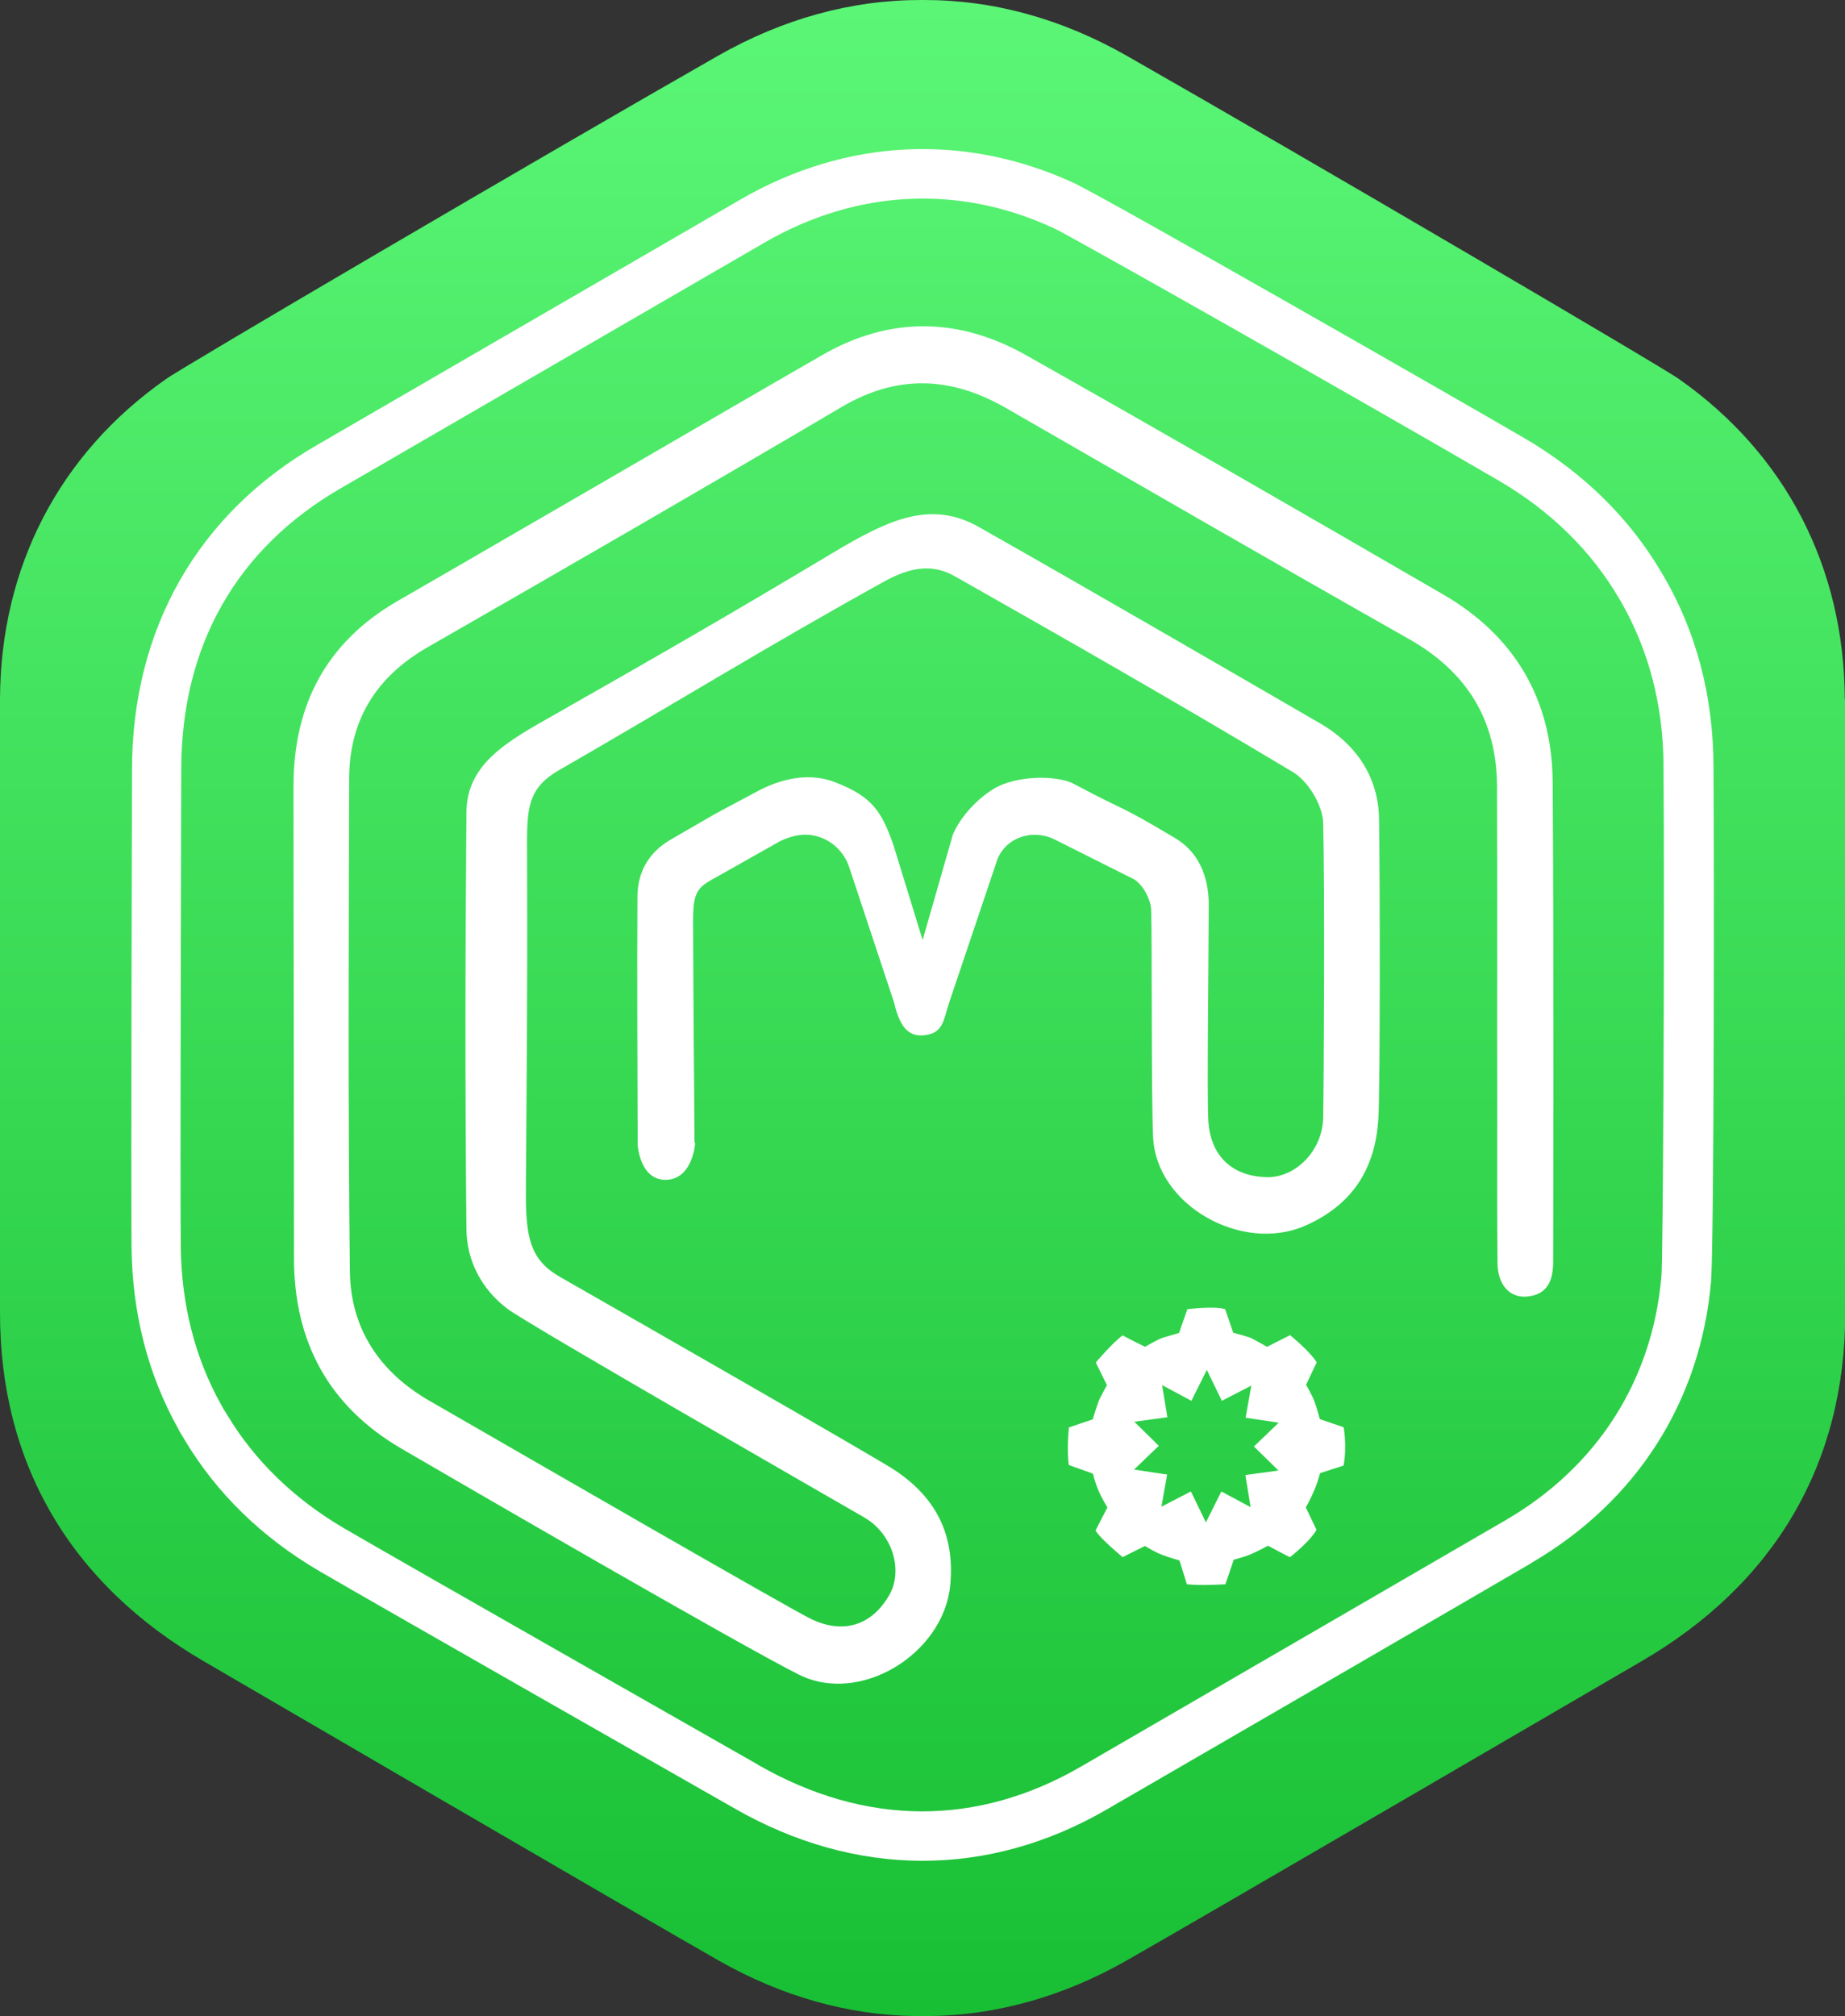
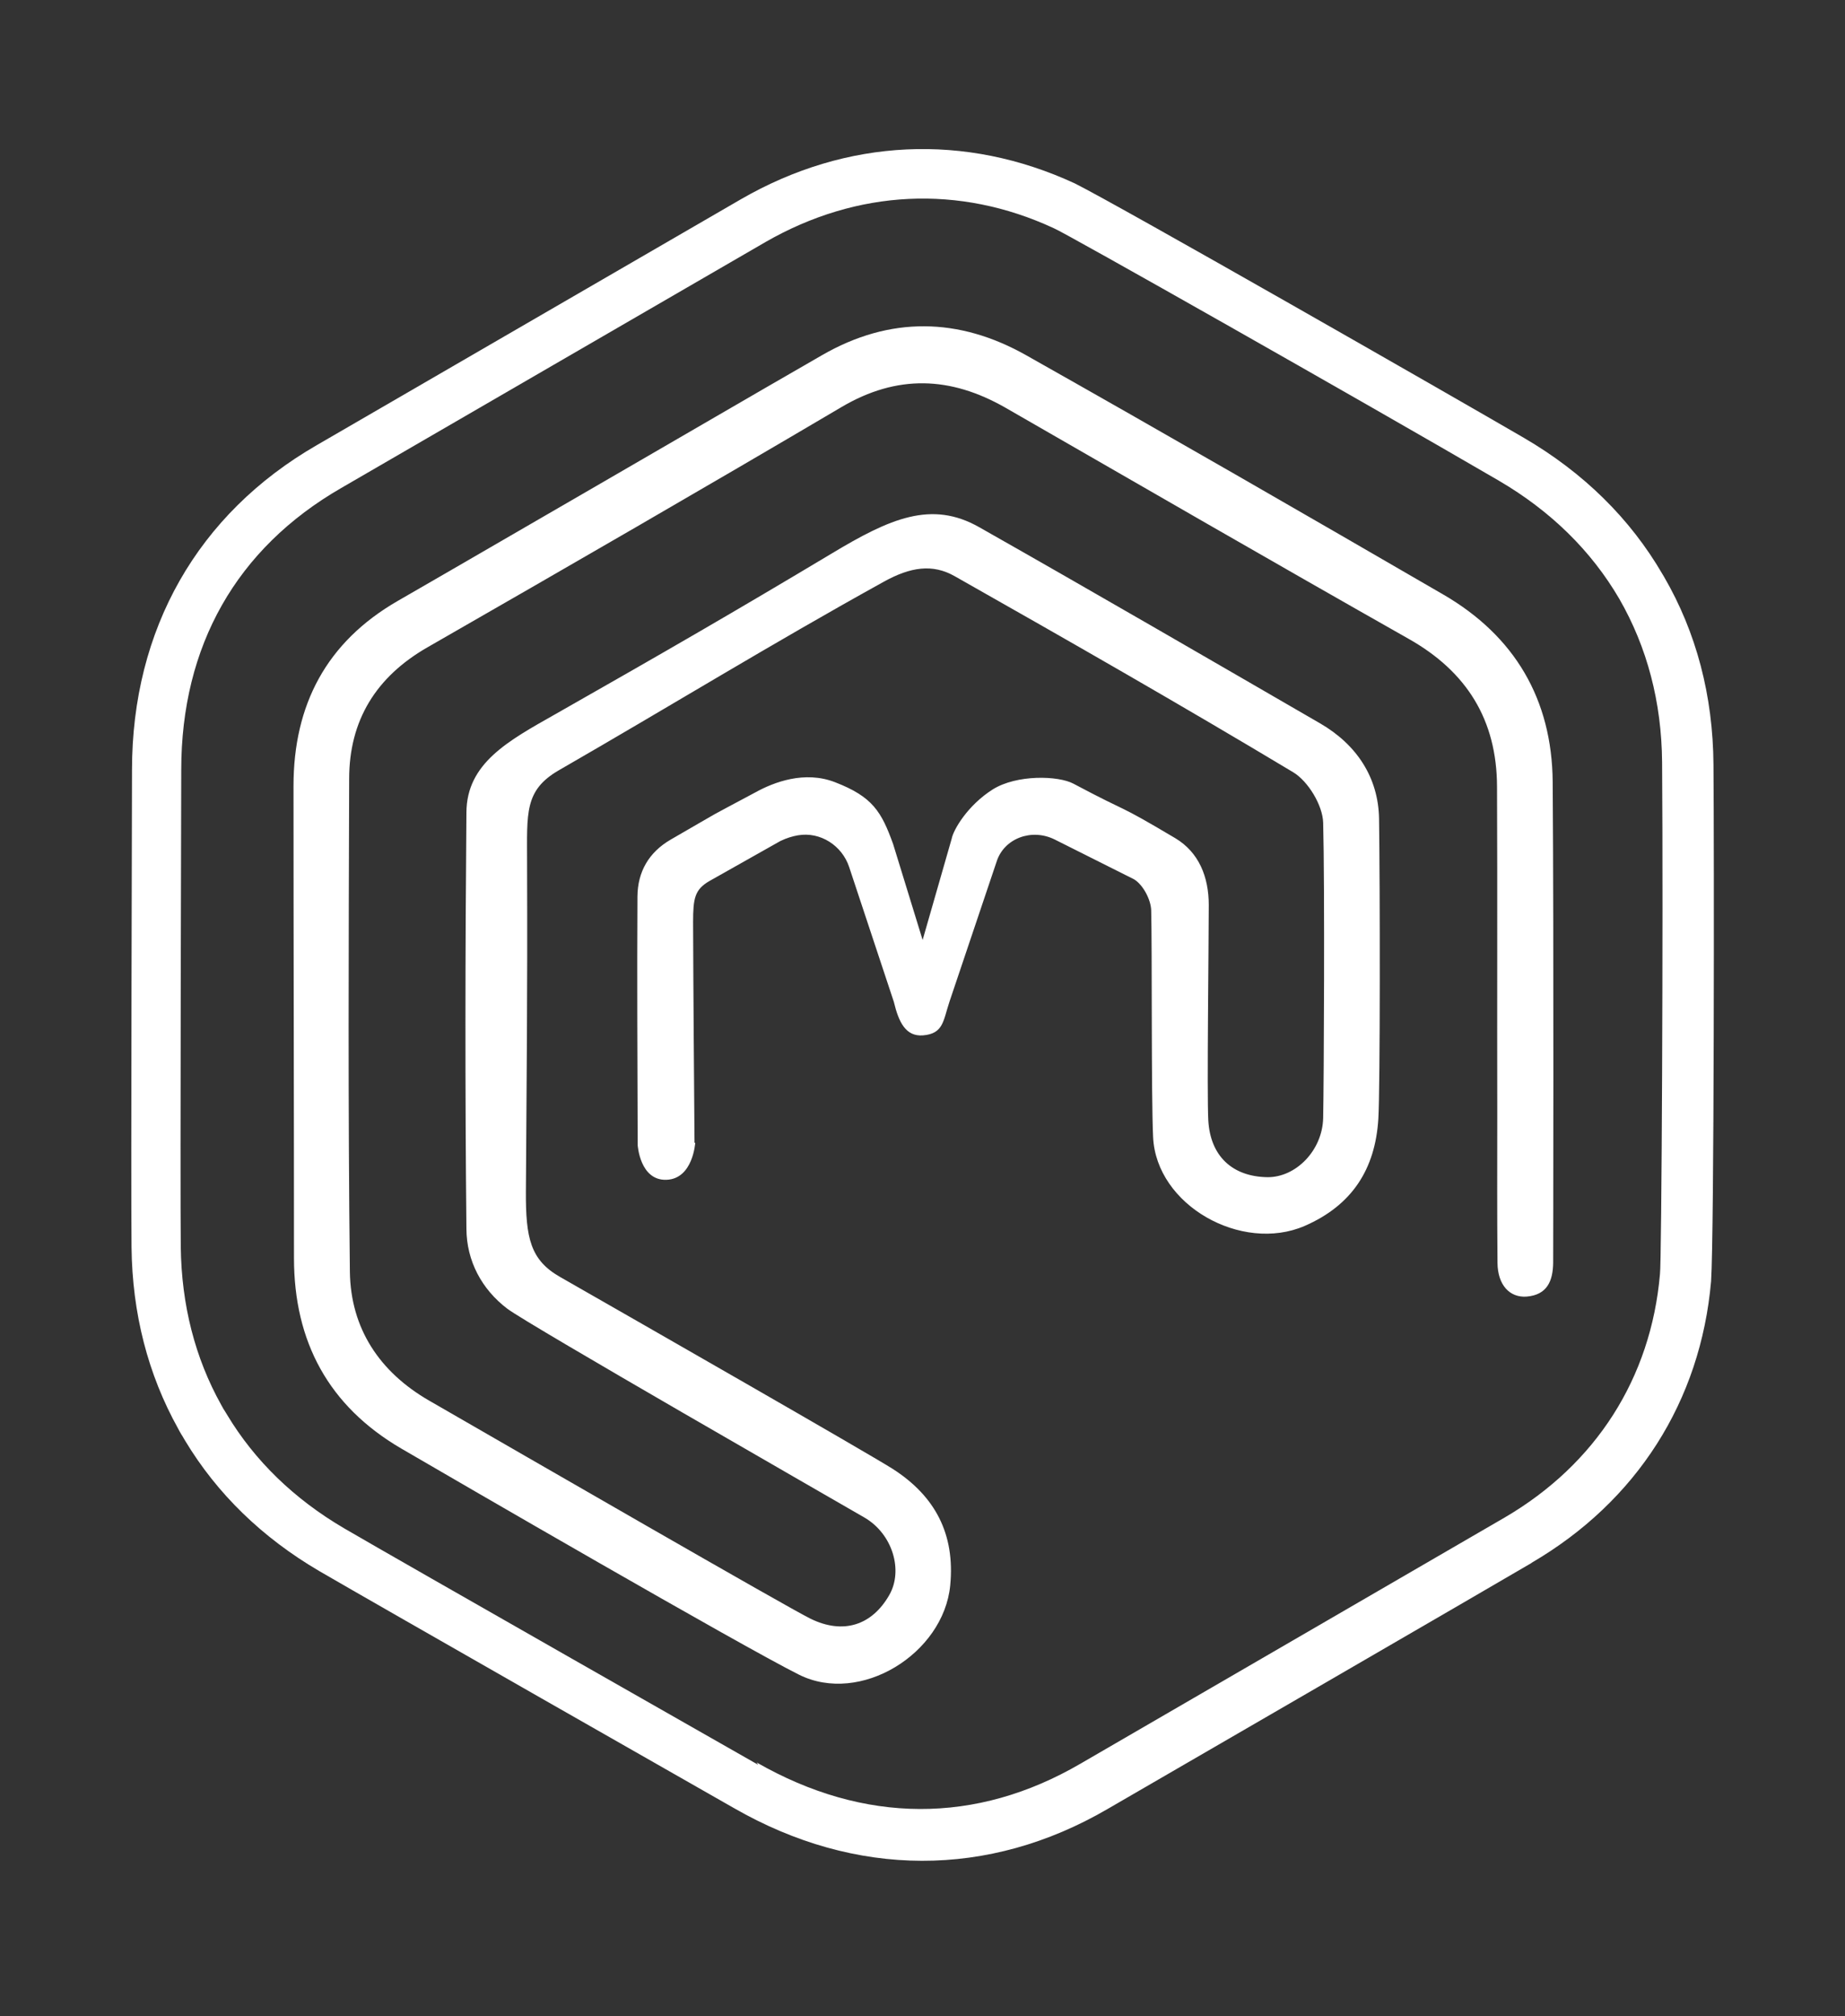
<svg xmlns="http://www.w3.org/2000/svg" id="Calque_2" data-name="Calque 2" viewBox="0 0 77.57 84.75">
  <rect x="0" y="0" width="77.57" height="84.75" fill="#333333" stroke="none" />
  <defs>
    <style>
      .cls-1 {
        fill: #fff;
      }

      .cls-2 {
        fill: url(#Dégradé_sans_nom_10);
      }
    </style>
    <linearGradient id="Dégradé_sans_nom_10" data-name="Dégradé sans nom 10" x1="38.78" y1="0" x2="38.78" y2="84.75" gradientUnits="userSpaceOnUse">
      <stop offset="0" stop-color="#5bf676" />
      <stop offset="1" stop-color="#18bf34" />
    </linearGradient>
  </defs>
  <g id="Calque_1-2" data-name="Calque 1">
    <g>
-       <path class="cls-2" d="m77.56,29.39h0c-.02-5.55-2.49-10.31-6.96-13.45-.38-.32-15.95-9.45-23.2-13.58-2.75-1.57-5.62-2.36-8.55-2.36h-.14c-2.92,0-5.8.79-8.55,2.36C22.92,6.49,7.35,15.62,6.97,15.94,2.49,19.08.02,23.84,0,29.39c0,2.97,0,22.82,0,25.76-.01,6.35,2.96,11.43,8.59,14.69,0,0,18.74,10.93,21.65,12.58,2.65,1.5,5.42,2.28,8.24,2.32.09,0,.18,0,.26,0h.09c.09,0,.18,0,.27,0,2.82-.04,5.59-.82,8.24-2.32,2.91-1.65,21.65-12.58,21.65-12.58,5.63-3.26,8.6-8.34,8.59-14.69,0-2.9,0-22.8,0-25.76Z" />
      <g>
-         <path class="cls-1" d="m64.39,65.69c4.42-2.58,7.11-6.79,7.55-11.84h0c.13-2.04.13-18.12.1-21.71-.02-2.9-.72-5.56-2.08-7.9l-.06-.1c-1.36-2.34-3.32-4.27-5.82-5.73-3.11-1.81-17.06-9.79-18.89-10.7h0c-4.6-2.13-9.59-1.9-14.03.66-1.12.65-5.61,3.25-9.94,5.76-3.59,2.08-6.97,4.04-7.9,4.58-5.01,2.89-7.77,7.74-7.77,13.65,0,.7-.05,17.41-.02,20.06.03,2.79.69,5.35,1.96,7.63.04.07.07.14.11.2l.03.05.02.03c.05.09.09.15.13.22,1.34,2.23,3.24,4.08,5.65,5.49,2.3,1.34,16.81,9.61,17.43,9.96,5.12,2.94,10.7,2.95,15.7.04.9-.52,16.71-9.68,17.84-10.35Zm-32.51,8.49s-15.1-8.59-17.41-9.94c-2.1-1.23-3.76-2.84-4.92-4.77-.04-.06-.07-.12-.11-.18l-.02-.03-.02-.03c-.03-.06-.07-.12-.1-.18-1.1-1.97-1.67-4.2-1.7-6.64-.03-2.68.02-20.05.02-20.05,0-5.21,2.32-9.31,6.73-11.85,2.04-1.18,15.78-9.15,17.84-10.34,3.85-2.21,8.14-2.42,12.11-.58.37.13,12.94,7.25,18.71,10.61,2.19,1.28,3.89,2.95,5.07,4.97l.06.1c1.17,2.03,1.78,4.34,1.8,6.87.05,6.68-.02,21.13-.09,21.52-.38,4.36-2.69,7.98-6.52,10.22h0c-2.04,1.19-15.83,9.18-17.84,10.35-4.39,2.56-9.1,2.54-13.62-.05Z" />
+         <path class="cls-1" d="m64.39,65.69c4.42-2.58,7.11-6.79,7.55-11.84h0c.13-2.04.13-18.12.1-21.71-.02-2.9-.72-5.56-2.08-7.9l-.06-.1c-1.36-2.34-3.32-4.27-5.82-5.73-3.11-1.81-17.06-9.79-18.89-10.7h0c-4.6-2.13-9.59-1.9-14.03.66-1.12.65-5.61,3.25-9.94,5.76-3.59,2.08-6.97,4.04-7.9,4.58-5.01,2.89-7.77,7.74-7.77,13.65,0,.7-.05,17.41-.02,20.06.03,2.79.69,5.35,1.96,7.63.04.07.07.14.11.2l.03.05.02.03c.05.09.09.15.13.22,1.34,2.23,3.24,4.08,5.65,5.49,2.3,1.34,16.81,9.61,17.43,9.96,5.12,2.94,10.7,2.95,15.7.04.9-.52,16.71-9.68,17.84-10.35Zm-32.51,8.49s-15.1-8.59-17.41-9.94c-2.1-1.23-3.76-2.84-4.92-4.77-.04-.06-.07-.12-.11-.18l-.02-.03-.02-.03c-.03-.06-.07-.12-.1-.18-1.1-1.97-1.67-4.2-1.7-6.64-.03-2.68.02-20.05.02-20.05,0-5.21,2.32-9.31,6.73-11.85,2.04-1.18,15.78-9.15,17.84-10.34,3.85-2.21,8.14-2.42,12.11-.58.37.13,12.94,7.25,18.71,10.61,2.19,1.28,3.89,2.95,5.07,4.97c1.17,2.03,1.78,4.34,1.8,6.87.05,6.68-.02,21.13-.09,21.52-.38,4.36-2.69,7.98-6.52,10.22h0c-2.04,1.19-15.83,9.18-17.84,10.35-4.39,2.56-9.1,2.54-13.62-.05Z" />
        <path class="cls-1" d="m29.2,48.04c-.02-2.69-.05-6.25-.06-9.28,0-1.01.07-1.37.69-1.73l2.98-1.68c.27-.13.51-.2.74-.24.94-.16,1.85.43,2.15,1.33l1.88,5.67c.21.88.51,1.46,1.22,1.41.87-.07.85-.61,1.12-1.42l1.98-5.88c.31-.98,1.47-1.42,2.45-.93l3.33,1.67c.38.23.71.86.72,1.31.04,1.45,0,7.83.08,9.52.13,2.88,3.73,4.88,6.37,3.74,2-.87,2.97-2.39,3.1-4.5.08-1.29.07-9.93.03-12.62-.03-1.73-.94-3.11-2.47-4-4.77-2.76-9.54-5.53-14.34-8.25-2.01-1.14-3.75-.37-6.21,1.11-4.11,2.46-6.95,4.1-11.63,6.76-1.96,1.11-3.71,2.05-3.72,4.12-.05,5.84-.06,11.67,0,17.51.01,1.34.64,2.53,1.72,3.35.92.69,13.73,8.03,15.02,8.78,1.18.69,1.63,2.22,1.04,3.25-.73,1.28-1.94,1.67-3.31,1-.98-.48-11.98-6.83-16.04-9.17-2.08-1.2-3.3-3.03-3.33-5.42-.08-6.9-.05-13.8-.03-20.71,0-2.46,1.13-4.29,3.29-5.53,5.82-3.34,11.63-6.69,17.41-10.1,2.34-1.38,4.58-1.29,6.88.02,5.65,3.25,11.29,6.51,16.96,9.72,2.45,1.38,3.71,3.41,3.72,6.21.02,4.58,0,9.16.01,13.74,0,2.1-.01,4.19.01,6.29.01.92.51,1.46,1.22,1.41.87-.07,1.11-.66,1.12-1.42,0-.13.03-13.61-.02-20.22-.03-3.47-1.6-6.13-4.6-7.87-5.83-3.38-11.67-6.75-17.54-10.06-2.82-1.59-5.72-1.65-8.58,0-2.99,1.72-5.97,3.46-8.96,5.19-2.96,1.71-5.91,3.43-8.88,5.14-3,1.73-4.38,4.37-4.38,7.78,0,6.61.02,13.22.02,19.84,0,3.52,1.46,6.22,4.5,8,2.4,1.4,14.25,8.27,16.73,9.51,2.58,1.29,6.08-.88,6.36-3.75.21-2.17-.64-3.76-2.42-4.9-1.09-.69-10.63-6.15-13.99-8.07-1.24-.71-1.44-1.63-1.43-3.59.03-5.16.07-7.68.05-13.84,0-2.06-.12-3.02,1.33-3.86,4.76-2.74,8.88-5.28,13.67-7.93,1.12-.62,2.05-.76,2.98-.23,4.77,2.7,9.53,5.42,14.23,8.24.63.38,1.24,1.39,1.26,2.12.07,2.65.03,10.92,0,12.41-.03,1.37-1.15,2.5-2.34,2.49-1.47-.02-2.41-.88-2.49-2.4-.06-1.09.02-7.44.02-9.04,0-1.19-.42-2.22-1.41-2.81-2.61-1.55-1.76-.95-4.28-2.29-.64-.34-2.38-.39-3.39.24-1.06.67-1.66,1.7-1.73,2.08l-1.22,4.25-1.24-4.03c-.49-1.36-.86-1.99-2.44-2.6-1.28-.5-2.58,0-3.34.42-2.39,1.28-1.02.52-3.57,1.99-.93.54-1.39,1.36-1.4,2.39-.02,3.48,0,6.96.01,10.45,0,0,.09,1.5,1.21,1.46s1.21-1.56,1.21-1.56Z" />
-         <path class="cls-1" d="m56.49,59.99l-1-.34s-.09-.35-.21-.7c-.12-.34-.37-.74-.37-.74,0,0,.44-.94.45-.94-.25-.44-1.12-1.15-1.12-1.15l-.97.49s-.53-.3-.65-.36-.77-.23-.77-.23c0,0-.34-.99-.34-.99-.44-.15-1.59,0-1.59,0l-.35,1s-.5.14-.69.2-.74.38-.74.38c0,0-.94-.47-.94-.48-.41.29-1.13,1.14-1.13,1.14l.47.95s-.23.42-.31.58c-.07.15-.29.86-.29.86,0,0-1.01.34-1,.34-.1,1.08,0,1.58,0,1.58l1.01.36s.08.34.22.68c.14.34.39.74.39.74l-.5.97c.18.33,1.14,1.12,1.14,1.12l.94-.47s.42.27.76.39c.33.12.69.22.69.22,0,0,.31,1,.31,1,.63.07,1.62,0,1.62,0l.35-1.03s.47-.12.76-.25c.3-.13.68-.34.68-.34,0,0,.93.5.93.48.93-.75,1.11-1.15,1.11-1.15l-.45-.94s.2-.34.36-.73c.16-.38.24-.71.24-.71l.99-.32c.15-.85,0-1.61,0-1.61Zm-2.74,1.82l-1.39.19.22,1.35-1.23-.66-.65,1.3-.63-1.3-1.24.64.24-1.35-1.39-.21,1.04-1-1.03-1.01,1.39-.19-.22-1.35,1.23.66.65-1.3.63,1.3,1.24-.64-.24,1.35,1.39.21-1.04,1,1.03,1.01Z" />
      </g>
    </g>
  </g>
</svg>